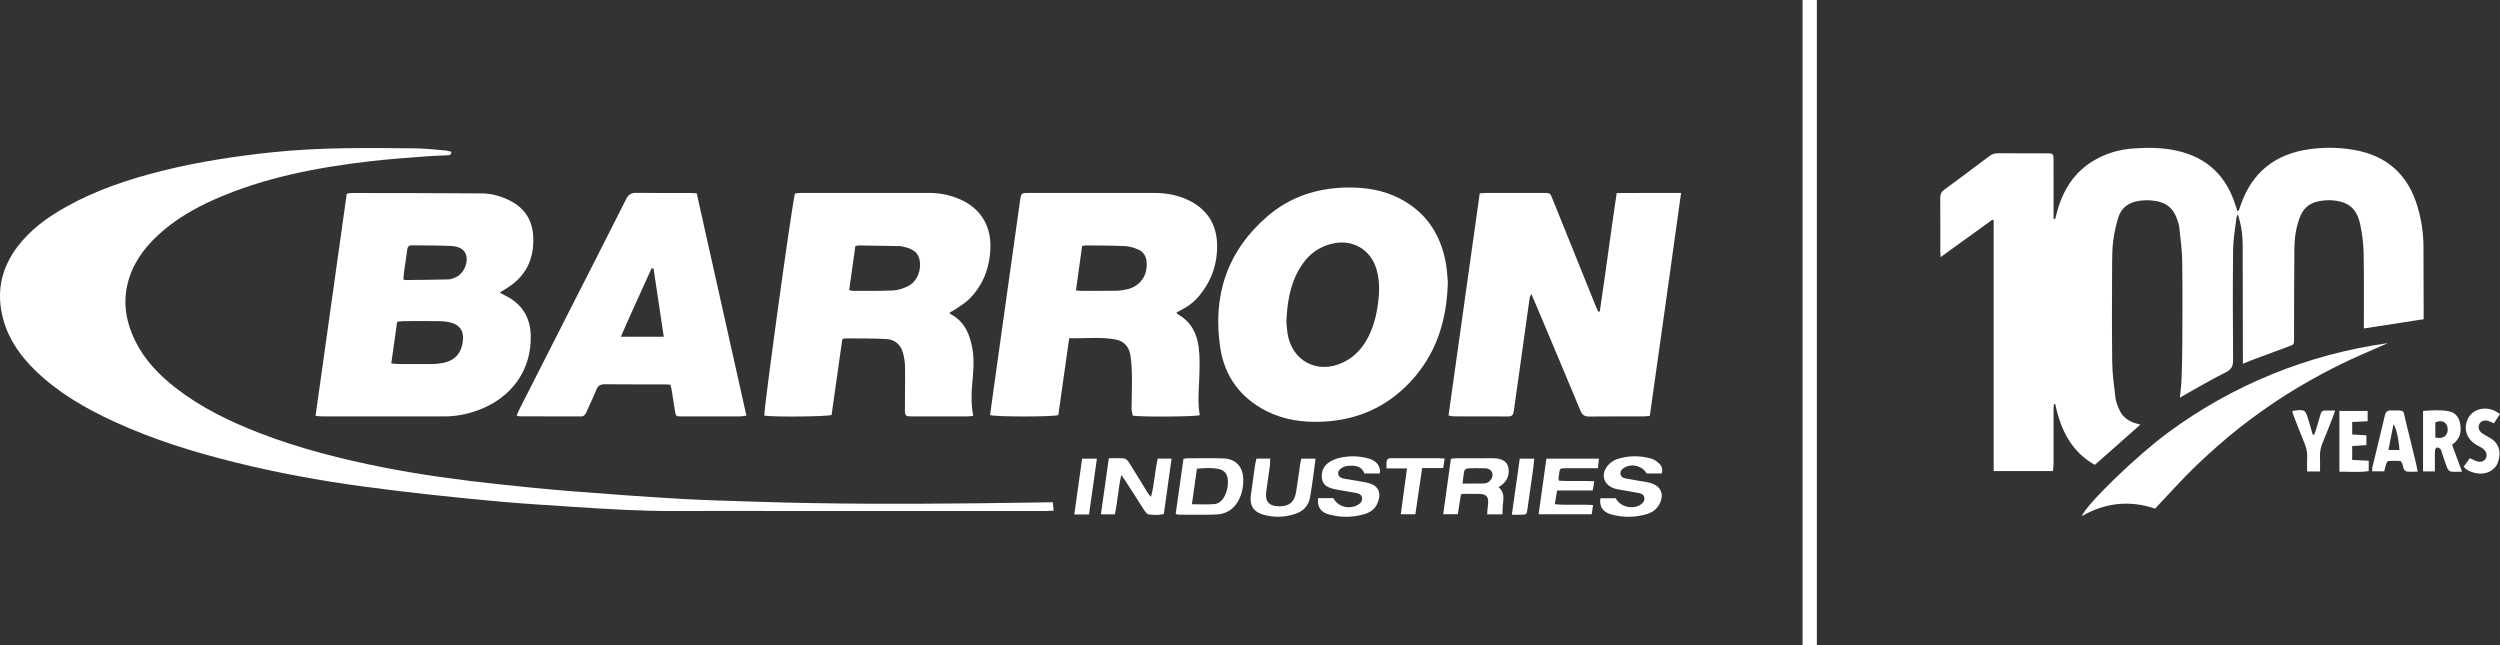
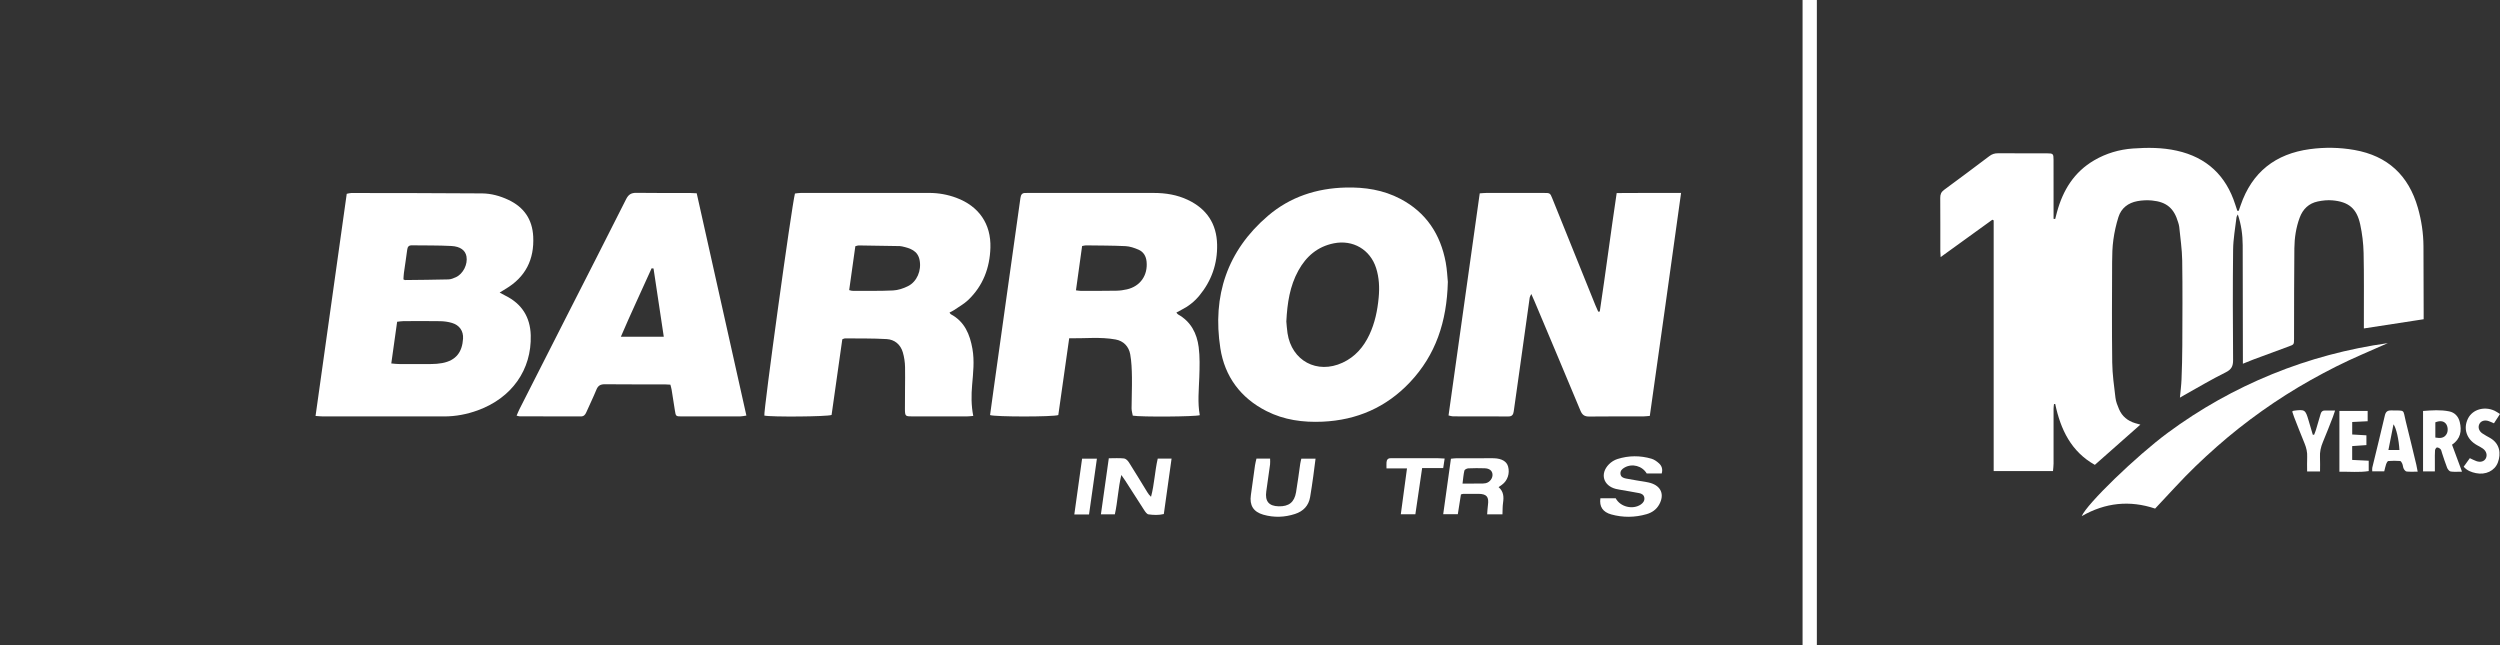
<svg xmlns="http://www.w3.org/2000/svg" id="Layer_2" viewBox="0 0 2207.17 569.74">
  <rect x="0" y="0" width="2207.17" height="569.74" fill="#333333" stroke="none" />
  <defs>
    <style>.cls-1{fill:#fff;stroke-width:0px;}</style>
  </defs>
  <g id="Layer_2-2">
    <g id="Layer_1-2">
      <path class="cls-1" d="m2139.75,281.85c-17.89,2.75-34.94,5.37-52.77,8.12v-6.63c-.03-20,.22-40-.23-59.99-.19-8.44-1.22-16.98-3-25.23-3.04-14.07-10.17-19.99-24.58-21.24-4.24-.37-8.68.1-12.86.98-7.94,1.66-13.2,6.73-16.01,14.33-3.22,8.7-4.58,17.78-4.68,26.95-.28,25.33-.21,50.66-.28,75.99v4c-.03,5.1-.05,5.05-4.72,6.75-10.48,3.83-20.94,7.7-31.39,11.6-2.75,1.02-5.45,2.18-9.06,3.64v-6.63c-.05-32.66-.07-65.32-.17-97.99-.03-9.15-1.26-18.17-4.32-27.21-.41.91-1.07,1.8-1.18,2.75-1.08,9.41-2.85,18.82-2.96,28.25-.37,32.49-.28,64.99-.02,97.49.04,5.53-1.42,8.44-6.62,11.01-12.37,6.12-24.26,13.23-36.34,19.95-1.14.63-2.26,1.32-3.98,2.33.52-5.76,1.21-10.93,1.41-16.12.39-9.98.66-19.98.7-29.97.1-25,.29-50-.09-74.99-.15-9.95-1.68-19.88-2.64-29.81-.13-1.31-.58-2.6-.95-3.88-3.62-12.39-10.15-18.04-23.08-19.29-4.25-.41-8.7-.22-12.9.56-8.08,1.5-14.22,6.08-16.74,14.07-2.03,6.47-3.53,13.19-4.46,19.9-.91,6.57-1.08,13.29-1.11,19.94-.11,29.5-.29,59,.09,88.49.13,10.44,1.62,20.88,2.87,31.28.41,3.4,1.77,6.77,3.13,9.97,2.71,6.35,7.64,10.37,14.23,12.36,1.43.43,2.87.81,4.63,1.3-13.36,11.81-26.48,23.41-40.2,35.53-20.81-11.62-30.25-31.11-34.99-53.78-.36.05-.72.09-1.09.14-.13,1.33-.37,2.66-.37,3.99-.01,16.16.03,32.33,0,48.49,0,2.11-.31,4.21-.5,6.65h-52.37v-221.34c-.39-.19-.77-.39-1.16-.58-15.02,10.85-30.04,21.7-45.66,32.99-.13-2.31-.29-3.74-.29-5.17-.02-15.66.06-31.33-.07-46.99-.03-3.11.74-5.24,3.36-7.16,13.44-9.85,26.77-19.85,40.07-29.88,2.25-1.69,4.56-2.46,7.37-2.45,14.5.08,29,0,43.49.05,5.35.02,5.72.38,5.74,5.68.05,15.83.02,31.66.02,47.49v4.65l1.44.13c.51-1.99,1-3.98,1.54-5.96,5.26-19.37,15.09-35.46,32.89-45.84,10.56-6.16,22.07-9.55,34.13-10.41,12.95-.93,25.96-.93,38.8,1.93,26.46,5.89,43.47,21.96,51.64,47.63.58,1.82,1.19,3.62,1.79,5.43.41,0,.82.02,1.22.02.57-1.63,1.15-3.25,1.7-4.89,10.03-29.3,30.8-45.49,61.15-49.57,13.08-1.76,26.23-1.57,39.3.74,29.45,5.2,47.84,22.48,56.02,51.01,3.18,11.11,4.88,22.45,4.95,34.01.11,19.5.12,38.99.17,58.49v5.94h0Z" />
-       <path class="cls-1" d="m929.54,443.5c.25,2.81.42,4.74.65,7.35-2.55.11-4.63.27-6.71.27-79.49.01-158.98.01-238.47.01-29.16,0-58.33-.14-87.49.04-30.85.18-61.6-1.72-92.35-3.74-20.44-1.34-40.89-2.6-61.3-4.36-22.23-1.92-44.42-4.22-66.6-6.65-19.03-2.09-38.04-4.44-57.01-6.98-37.98-5.1-75.62-12.06-112.82-21.27-36.75-9.1-72.82-20.28-107.26-36.22-24.92-11.53-48.54-25.14-68.47-44.35-13.14-12.67-23.65-27.14-28.66-44.99-6.67-23.76-2.35-45.5,12.6-65.1,11.44-15,26.39-25.78,42.65-34.88,26.66-14.93,55.39-24.45,84.88-31.82,32.03-8.01,64.58-12.92,97.42-16.39,41.88-4.42,83.85-3.84,125.82-3.46,8.98.08,17.94,1.17,26.91,1.9,1.72.14,3.41.75,5.16,1.15-.14,3.36-2.19,3.03-3.94,3.11-5.82.29-11.66.4-17.47.87-16.6,1.33-33.23,2.39-49.76,4.31-47.46,5.51-94.15,14.36-138.19,33.87-18.07,8.01-35.01,17.9-49.59,31.43-12.95,12.03-22.93,25.97-27.01,43.49-4.04,17.3-1.01,33.77,6.66,49.49,8.29,17,21.03,30.29,35.78,41.77,22.57,17.57,48.01,29.89,74.54,40.12,35.38,13.64,71.99,22.89,109.13,30.22,33.19,6.55,66.68,11.03,100.28,14.69,22.01,2.39,44.06,4.58,66.13,6.33,31.54,2.5,63.1,4.79,94.69,6.64,22.11,1.3,44.28,1.79,66.42,2.54,65.96,2.23,131.94,2.13,197.93,1.44,19.82-.21,39.65-.55,59.47-.82,1.79-.02,3.58,0,5.99,0h0Z" />
      <path class="cls-1" d="m278.59,367.23c9.23-65.79,18.36-130.81,27.53-196.12,1.48-.27,2.74-.71,4-.71,38.48.06,76.95.04,115.43.35,8.01.07,15.81,2.19,23.14,5.62,13.77,6.43,21.28,17.14,22.06,32.41,1.04,20.3-6.8,35.91-24.47,46.34-1.5.89-2.97,1.83-5.16,3.19,2.25,1.21,3.64,2,5.07,2.71,14.49,7.19,21.93,18.93,22.38,35.04.84,30.42-16.71,55.24-46.69,66.18-9.63,3.51-19.54,5.41-29.81,5.41-35.65,0-71.29,0-106.94-.01-1.8,0-3.59-.22-6.55-.41h0Zm66.88-46.35c2.62.22,4.57.5,6.51.51,9.66.05,19.33.09,28.99,0,3.15-.03,6.35-.26,9.44-.84,12.4-2.32,17.66-9.9,18.4-21.5.44-6.87-3.15-11.97-9.78-13.95-3.3-.99-6.86-1.47-10.31-1.54-10.83-.19-21.66-.09-32.49-.04-1.76,0-3.51.34-5.61.56-1.74,12.39-3.41,24.34-5.16,36.79h0Zm10.72-74.21c.98.45,1.13.58,1.28.57,12.81-.15,25.62-.22,38.42-.56,2.24-.06,4.56-1,6.64-1.97,6.41-2.98,10.58-11.42,9.3-18.37-.96-5.21-5.26-8.74-13.32-9.17-11.63-.62-23.3-.41-34.96-.58-2.74-.04-3.73,1.38-4.05,3.95-.85,6.77-1.95,13.51-2.88,20.27-.27,1.93-.3,3.9-.44,5.85h0Z" />
      <path class="cls-1" d="m1412.39,275.05c5.22-34.56,9.64-69.25,14.93-104.61,18.76-.22,37.32-.05,56.85-.1-9.1,66.01-18.35,131.29-27.6,196.84-2.44.19-4.22.46-6.01.46-15.83.03-31.66-.11-47.49.1-4.13.05-6.18-1.41-7.76-5.22-13.36-32.13-26.92-64.18-40.42-96.26-.82-1.95-1.71-3.88-2.96-6.7-.74,1.64-1.3,2.38-1.41,3.18-3.05,21.59-6.04,43.19-9.06,64.79-1.66,11.87-3.4,23.72-5.02,35.6-.39,2.87-1.45,4.56-4.69,4.54-16.33-.08-32.66-.03-48.99-.08-1.1,0-2.2-.44-3.89-.81,9.19-65.41,18.34-130.59,27.54-196.08,2.36-.15,4.16-.35,5.95-.36,16.83-.02,33.66,0,50.49,0,5.68,0,5.69.04,7.71,5.03,12.64,31.34,25.28,62.69,37.93,94.03.78,1.94,1.68,3.84,2.53,5.76.46-.04.93-.08,1.39-.13l-.02.02Z" />
      <path class="cls-1" d="m838.31,275.97c.54.71.74,1.25,1.12,1.45,12.24,6.53,16.84,17.78,19.1,30.56,1.88,10.65.63,21.28-.27,31.88-.77,9-.86,17.92,1,27.34-2.2.18-3.96.44-5.73.44-15.99.03-31.99.04-47.98,0-6.21-.01-6.57-.17-6.62-6.46-.09-12.32.3-24.65.11-36.97-.07-4.43-.74-8.98-1.99-13.22-2.03-6.87-7.24-11.21-14.2-11.62-12.28-.73-24.61-.49-36.93-.62-.61,0-1.22.43-2.29.82-3.15,22.24-6.32,44.6-9.46,66.78-4.01,1.55-53.61,1.9-59.36.55-.83-3.6,24.1-184.97,27.02-196.04,1.53-.16,3.28-.51,5.02-.51,37.82-.03,75.64-.03,113.46-.02,8.24,0,16.24,1.43,23.96,4.29,19.85,7.37,30.78,23,30.12,44.13-.55,17.8-6.53,33.63-19.63,46.12-3.68,3.51-8.3,6.04-12.54,8.95-1.17.81-2.51,1.37-3.91,2.12v.03Zm-88.61-19.85c1.48.36,2.11.65,2.74.65,11.99-.03,23.99.24,35.95-.33,4.49-.21,9.2-1.79,13.27-3.82,7.9-3.94,12.05-13.82,10.21-23.08-1.66-8.34-8.44-10.42-15.48-11.99-.65-.14-1.31-.26-1.97-.28-12.14-.21-24.29-.42-36.43-.58-.78,0-1.56.38-2.85.71-1.8,12.8-3.59,25.58-5.43,38.72h-.01Z" />
      <path class="cls-1" d="m943.96,298.64c-3.3,23.28-6.48,45.65-9.62,67.81-4.77,1.66-55.68,1.66-60.24.01,1.07-7.8,2.14-15.69,3.24-23.57,4.24-30.33,8.48-60.66,12.74-90.99,3.61-25.71,7.29-51.42,10.83-77.14.42-3.04,1.59-4.58,4.74-4.39,1,.06,2-.02,3-.02,36.66,0,73.32.03,109.98,0,10.47,0,20.59,1.62,30.09,6.13,16.6,7.88,25.44,21.01,25.83,39.45.36,16.98-4.94,32.1-15.8,45.2-4.42,5.33-9.78,9.5-15.99,12.58-1.32.65-2.6,1.39-4.16,2.22.61.72.92,1.36,1.43,1.64,11.34,6.31,16.68,16.72,18.25,28.89,1.12,8.67.84,17.58.55,26.36-.37,11.29-1.62,22.56.41,33.74-3.9,1.34-51.88,1.7-59.15.41-.34-1.96-1.06-4.17-1.06-6.38.01-9.16.46-18.32.32-27.47-.11-6.78-.33-13.66-1.51-20.31-1.24-6.92-5.97-11.83-12.93-13.09-13.34-2.42-26.83-.84-40.94-1.05v-.02Zm11.4-81.44c-1.82,13.08-3.61,25.98-5.43,39.13,1.99.23,3.12.47,4.24.47,10.49,0,20.97.04,31.46-.14,3.13-.05,6.32-.49,9.37-1.2,11.78-2.76,18.45-12.4,17.29-24.44-.47-4.92-2.76-8.71-7.18-10.61-3.61-1.55-7.57-2.91-11.44-3.1-11.62-.56-23.28-.51-34.92-.67-.81,0-1.63.26-3.39.56h0Z" />
      <path class="cls-1" d="m1278.25,249.02c-.9,35.17-10.77,64.43-33.46,88.47-20.86,22.11-46.84,33.46-77.19,34.8-17.23.76-33.94-1.47-49.49-9.37-22.87-11.6-36.85-30.54-40.71-55.44-7.17-46.26,5.98-86.14,42.08-116.97,19.54-16.69,42.9-24.31,68.59-24.94,16.93-.42,33.24,2.08,48.35,10.04,22.69,11.95,35.33,31.25,39.96,56.06,1.21,6.52,1.45,13.22,1.88,17.34h-.01Zm-142.6,34.73c.27,2.76.47,6.59,1.04,10.37,3.67,24.43,26.11,36.47,48.57,26.11,11.12-5.13,18.59-13.82,23.71-24.7,4.88-10.37,7.15-21.39,8.21-32.76.83-8.9.45-17.64-2.28-26.17-5.22-16.28-20.42-25.14-37.24-21.8-14.43,2.86-24.46,11.52-31.39,24.1-7.5,13.62-9.78,28.53-10.61,44.86h0Z" />
      <path class="cls-1" d="m615.1,170.63c14.64,65.5,29.17,130.54,43.86,196.26-2.24.32-3.79.72-5.35.73-17.32.05-34.65.06-51.97.02-4.95-.01-5.02-.18-5.82-5.34-.94-6.09-1.88-12.17-2.87-18.25-.23-1.43-.69-2.83-1.09-4.45-1.99-.1-3.63-.26-5.27-.26-17.49-.02-34.98.09-52.47-.1-3.9-.04-6.09,1.11-7.59,4.8-2.75,6.78-6.02,13.35-8.96,20.06-.96,2.19-2.19,3.55-4.79,3.54-17.99-.06-35.98-.04-53.97-.08-.64,0-1.27-.27-2.72-.59.93-2.12,1.66-4.04,2.58-5.85,13.86-27.32,27.73-54.63,41.62-81.93,17.51-34.43,35.12-68.8,52.46-103.32,2.11-4.2,4.55-5.69,9.16-5.62,15.65.26,31.32.09,46.98.11,1.81,0,3.63.16,6.22.28h0Zm-38.12,66.39c-.57-.04-1.14-.08-1.71-.12-8.92,19.99-18.33,39.75-27.13,60.4h37.89c-3.07-20.43-6.06-40.35-9.05-60.27h0Z" />
      <path class="cls-1" d="m1591.43,0h12.61v569.74h-12.61V0Z" />
      <path class="cls-1" d="m1902.68,449.02c-22.27-7.49-43.94-5.35-64.81,6.68,4.52-10.82,48.22-53.07,75.99-73.6,28.52-21.09,59.22-38.31,92.07-51.73,32.99-13.47,67.16-22.48,102.24-27.45-15.13,6.79-30.7,13.11-45.64,20.66-15.13,7.65-30.02,15.93-44.33,25.01-14.32,9.08-28.22,18.95-41.52,29.46-13.3,10.51-26.05,21.82-38.28,33.58-12.22,11.76-23.48,24.5-35.72,37.39h0Z" />
      <path class="cls-1" d="m1022.13,404.86h12.22c-2.3,16.49-4.55,32.56-6.85,48.97-4.67,1.11-9.17.88-13.53.29-1.39-.19-2.78-2.18-3.73-3.64-5.65-8.64-11.16-17.38-16.74-26.07-.88-1.37-1.86-2.68-3.51-5.06-2.87,12.03-3.21,23.45-5.73,34.74h-12.3c2.34-16.62,4.62-32.8,6.97-49.5,4.91,0,9.23-.31,13.47.16,1.56.18,3.33,1.96,4.29,3.46,5.54,8.71,10.85,17.57,16.26,26.37.85,1.38,1.79,2.71,3.25,4.03,2.98-11.03,3.32-22.45,5.94-33.76h0Z" />
      <path class="cls-1" d="m1326.48,454.09h-13.52c.24-3,.33-5.58.69-8.13,1.03-7.34-1.07-9.9-8.43-9.97-4.5-.04-9,0-13.5.05-.48,0-.95.23-1.91.49-.87,5.55-1.77,11.25-2.75,17.44h-12.9c2.28-16.35,4.52-32.43,6.82-48.97,1.87-.17,3.47-.43,5.06-.43,10.67-.03,21.33-.02,32-.01.33,0,.67,0,1,.02,6.81.23,11.15,2.79,12.4,7.29,1.68,6.05-.46,12.48-5.36,16.06-.91.67-1.85,1.31-3.03,2.14,4.52,3.87,4.69,8.66,3.94,13.84-.47,3.25-.36,6.57-.52,10.19h.01Zm-35.25-27.16c5.67,0,10.59.02,15.5-.01,1.65-.01,3.35.03,4.95-.32,3.71-.8,6.42-4.62,5.98-8.09-.39-3.07-2.76-4.96-6.94-5.09-4.81-.15-9.63-.16-14.43.07-1.22.06-3.21,1.05-3.43,1.96-.82,3.47-1.07,7.07-1.64,11.49h.01Z" />
-       <path class="cls-1" d="m1037.96,453.79c2.33-16.44,4.6-32.51,6.87-48.58,1.34-.29,2.13-.61,2.92-.61,10.65-.01,21.31-.24,31.95.11,11.56.38,17.82,7.29,17.96,18.94.07,5.58-.86,10.96-3.15,16.03-3.97,8.76-10.75,14.11-20.41,14.53-11.13.48-22.29.17-33.44.17-.63,0-1.27-.27-2.7-.59h0Zm14.34-8.6c7.21,0,13.5.37,19.72-.13,4.18-.33,7.19-3.24,9.12-7.03,2.41-4.72,3.36-9.74,2.81-15-.48-4.6-2.97-7.79-7.54-8.86-6.37-1.5-12.8-.95-19.69-.38-1.48,10.48-2.91,20.62-4.43,31.39h.01Z" />
      <path class="cls-1" d="m1453.83,418.02c-3.98-6.75-12.82-9.06-19.53-5.26-2.12,1.2-3.87,2.8-3.66,5.48.22,2.88,2.55,3.8,4.87,4.24,5.88,1.13,11.8,2.03,17.71,3.05,1.31.23,2.62.47,3.89.85,9.51,2.81,12.56,10.3,7.76,19.02-2.48,4.51-6.49,7.22-11.23,8.57-10.29,2.95-20.74,3.06-31.06.22-7.53-2.07-10.72-6.94-9.64-14.28h13.51c4.03,7.68,15.22,10.35,22.31,5.4,2.04-1.43,3.35-3.36,2.97-5.92-.37-2.49-2.37-3.61-4.57-4.03-5.71-1.11-11.46-2.02-17.19-3.03-1.15-.2-2.3-.4-3.42-.69-11.13-2.87-14.19-13.46-6.07-21.73,2.02-2.06,4.78-3.8,7.53-4.66,9.91-3.14,20.02-3.18,30-.27,2.44.71,4.78,2.38,6.69,4.12,2.43,2.21,3.44,5.18,2.38,8.91h-13.25Z" />
-       <path class="cls-1" d="m1163.69,439.79h13.47c4.18,7.62,13.54,10.23,21.39,6.08,2.57-1.36,4.27-3.35,3.94-6.34-.3-2.76-2.59-3.78-4.95-4.23-5.55-1.07-11.14-1.96-16.71-2.93-1.15-.2-2.3-.39-3.42-.68-4.7-1.2-9.15-3.02-10.14-8.38-1.04-5.58.46-10.85,5.02-14.36,2.8-2.16,6.35-3.73,9.8-4.58,8.7-2.13,17.53-2.01,26.18.44,5.47,1.55,9.54,4.76,10.13,10.97.06.62-.21,1.26-.39,2.25h-13.39c-2.46-6.75-8.33-7.25-14.6-6.73-1.3.11-2.62.49-3.84.99-3.34,1.37-5.19,3.84-4.69,6.28.62,3.01,3.12,3.65,5.63,4.1,5.74,1.01,11.49,1.93,17.23,2.93,1.31.23,2.59.58,3.88.9,10.88,2.74,11.04,11.47,7.49,18.72-2.26,4.63-6.37,7.3-11.11,8.69-10.46,3.08-21.07,3.11-31.55.22-7.19-1.99-10.24-6.74-9.36-14.32v-.02Z" />
-       <path class="cls-1" d="m1358.38,454.03c2.32-16.6,4.58-32.69,6.88-49.11h46.38c-.31,2.86-.57,5.36-.9,8.43h-9.46c-6.5,0-13-.05-19.5.03-4.42.05-4.69.36-5.28,4.77-.2,1.48-.39,2.97-.54,4.46-.03.31.15.64.44,1.78,9.92.71,20.17-.1,31.13.49-.47,2.79-.86,5.14-1.36,8.13h-31.5c-.68,4.18-1.27,7.83-1.97,12.14,11.42,1.09,22.35-.06,33.76.75-.43,2.93-.78,5.32-1.19,8.13h-46.89Z" />
      <path class="cls-1" d="m1109.31,404.89h12.02c0,1.95.18,3.58-.03,5.16-1.06,7.92-2.21,15.83-3.34,23.74-1.26,8.78,2.29,13.04,11.02,13.22,8.94.18,13.74-3.55,15.26-12.4,1.44-8.36,2.46-16.8,3.7-25.2.21-1.44.61-2.86.96-4.46h12.56c-.71,5.53-1.31,10.61-2.03,15.67-.86,6.1-1.73,12.19-2.77,18.26-1.31,7.66-6.07,12.5-13.25,14.85-9.23,3.03-18.66,3.36-28.05.68-8.83-2.52-12.33-8.33-10.99-17.37,1.3-8.73,2.39-17.48,3.64-26.22.28-1.93.82-3.83,1.28-5.92h.02Z" />
      <path class="cls-1" d="m2149.67,416.16h-10.44v-53.33c7.9-.61,15.53-1.16,23.03.35,4.89.98,8.14,4.38,9.37,9.37,1.96,7.93.75,14.89-6.81,20.08,2.82,7.63,5.63,15.19,8.82,23.81-3.9,0-7.01.31-10-.15-1.21-.19-2.59-1.91-3.12-3.24-1.72-4.32-3.07-8.79-4.57-13.19-.38-1.1-.52-2.43-1.23-3.23-.76-.85-2.08-1.59-3.16-1.59-.61,0-1.67,1.56-1.74,2.48-.24,3.15-.14,6.32-.15,9.48-.01,2.81,0,5.62,0,9.18v-.02Zm.41-29.86c4.43.77,7.76.55,9.9-3.05,1.62-2.73,1.22-7.14-.76-9.37-2.01-2.27-5.08-2.63-9.14-1.03v13.45h0Z" />
      <path class="cls-1" d="m2134.48,416.41c-3.6,0-6.7.2-9.75-.12-.96-.1-2.06-1.45-2.58-2.49-.66-1.3-.65-2.93-1.21-4.3-.4-.98-1.23-2.45-1.95-2.5-3.45-.26-6.95-.25-10.4.03-.71.06-1.55,1.58-1.9,2.57-.7,2.01-1.1,4.12-1.72,6.53h-10.59c0-1.34-.19-2.33.03-3.22,3.69-15.35,7.54-30.67,11.09-46.06.8-3.47,2.4-4.57,5.8-4.5,12.74.24,9.94-1.2,12.67,9.63,3.21,12.73,6.23,25.52,9.31,38.28.42,1.74.69,3.51,1.2,6.15h0Zm-25.83-19.13h9.73c-.5-9.05-2.76-19.3-5.23-22.69-1.53,7.71-2.95,14.9-4.49,22.69h-.01Z" />
      <path class="cls-1" d="m2065.39,362.78h24.94v9.11c-4.48.22-8.87.44-13.64.68v11.03c4.06.24,8.12.47,12.54.73v8.63c-4.13.29-8.17.58-12.57.88v12.21c4.76.23,9.48.46,14.6.71v9.15c-8.51,1.35-17.01.39-25.88.59v-53.72h0Z" />
      <path class="cls-1" d="m2175.09,412.06c1.95-2.7,3.66-5.09,5.45-7.57,2.15.99,3.89,1.95,5.74,2.6,3.69,1.31,6.89.33,8.34-2.35,1.55-2.87.57-6.47-2.56-8.7-1.62-1.15-3.42-2.05-5.17-3.01-9.24-5.09-12.45-14.68-7.91-23.64,4.03-7.95,14.4-10.96,23.43-6.75,1.48.69,2.81,1.68,4.76,2.86-1.84,2.83-3.49,5.39-5.33,8.22-1.7-.72-3.14-1.42-4.64-1.94-3.58-1.25-6.9-.17-8.26,2.58-1.38,2.8-.44,6.15,2.59,8.24,2.18,1.51,4.56,2.73,6.87,4.05,8.81,5.04,9.78,13.94,6.89,21.66-2.78,7.41-10.84,11.19-19.36,9.41-3.93-.82-7.67-2.1-10.84-5.66h0Z" />
      <path class="cls-1" d="m1255.56,413.24c-2.05,13.99-3.99,27.25-5.98,40.8h-12.85c1.83-13.58,3.6-26.64,5.46-40.49h-18.1c0-2.29-.1-3.87.02-5.43.18-2.3,1.31-3.67,3.84-3.57,1.83.08,3.66-.02,5.49-.02,11.98,0,23.96-.01,35.93.01,1.79,0,3.57.17,6.07.29-.43,2.84-.79,5.21-1.28,8.4h-18.62.02Z" />
      <path class="cls-1" d="m2048.29,416.22h-11.4c0-4.41-.16-8.51.04-12.6.21-4.27-.68-8.2-2.3-12.12-3.19-7.69-6.17-15.46-9.21-23.21-.65-1.66-1.16-3.37-1.71-4.98.71-.39.98-.65,1.28-.69,9.91-1.28,10.39-.97,13.17,8.54,1.23,4.22,2.49,8.43,3.73,12.64h1.19c.55-1.46,1.18-2.9,1.63-4.4,1.4-4.62,2.8-9.24,4.08-13.9.57-2.09,1.72-3.11,3.88-3.08,2.74.03,5.49,0,8.92,0-.86,2.55-1.32,4.11-1.92,5.61-2.92,7.44-5.75,14.92-8.87,22.27-1.86,4.39-2.82,8.8-2.56,13.57.21,3.94.04,7.89.04,12.32v.03Z" />
      <path class="cls-1" d="m961.46,454.19h-12.98c2.31-16.56,4.56-32.75,6.86-49.24h13.08c-2.34,16.56-4.61,32.63-6.95,49.24h-.01Z" />
-       <path class="cls-1" d="m1334.76,454.46c2.41-17.11,4.68-33.18,6.99-49.53h12.81c-.43,3.87-.72,7.29-1.2,10.69-1.58,11.37-3.24,22.73-4.85,34.09-.62,4.35-.9,4.63-5.34,4.74-2.46.06-4.92.01-8.41.01h0Z" />
    </g>
  </g>
</svg>